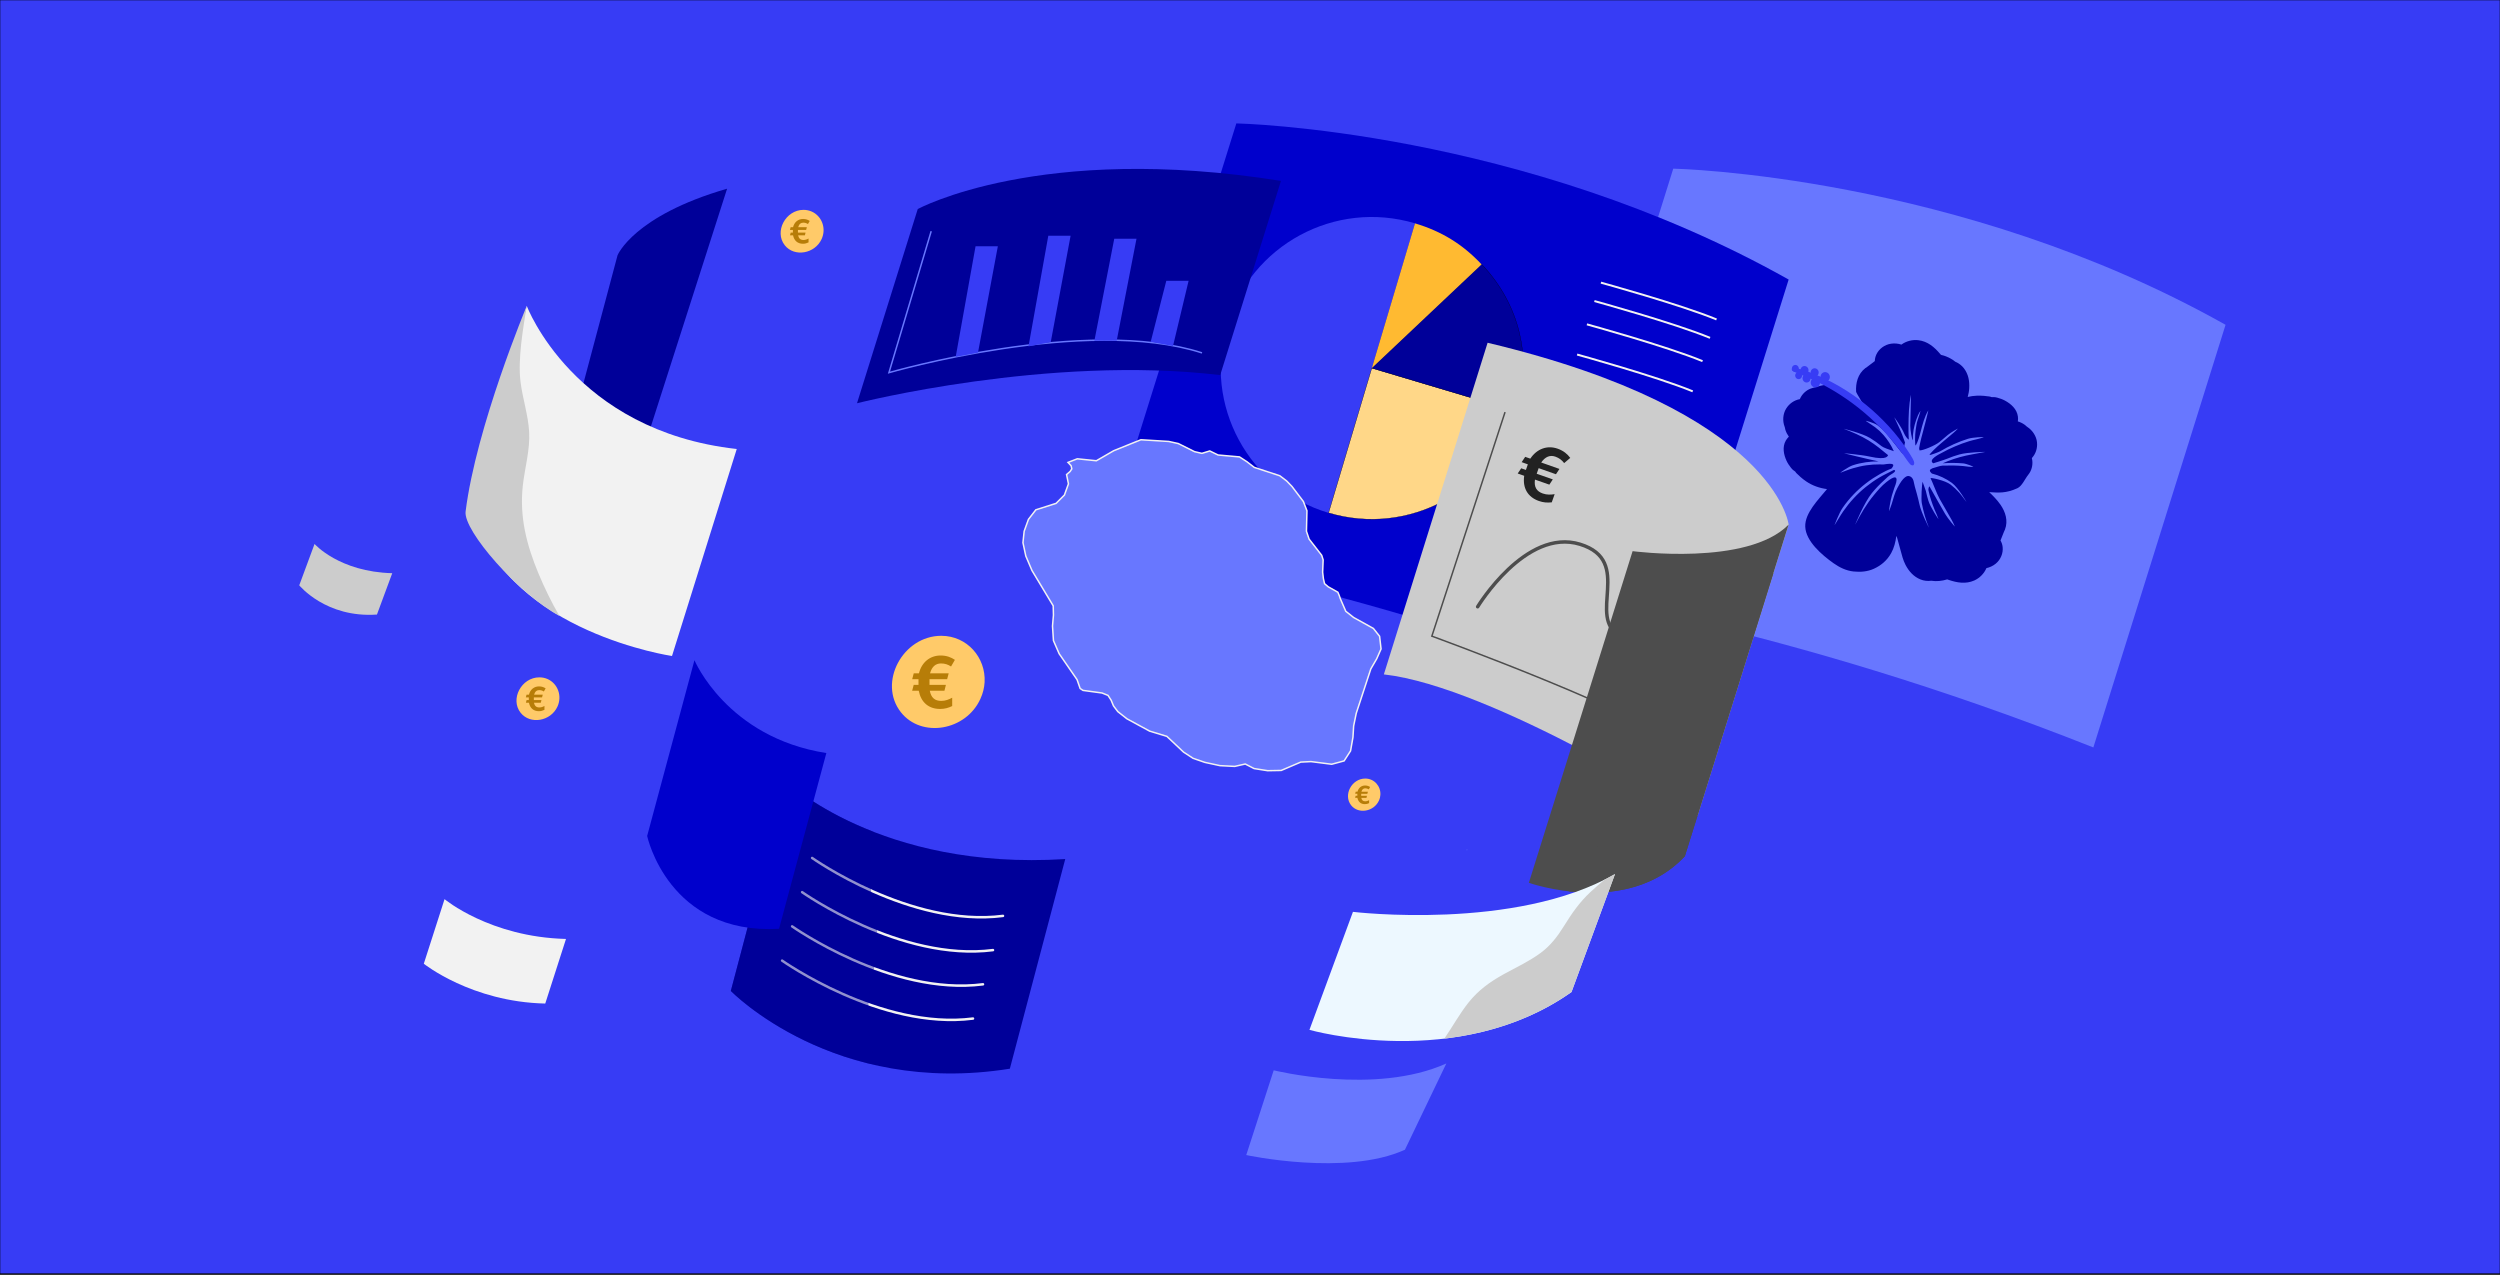
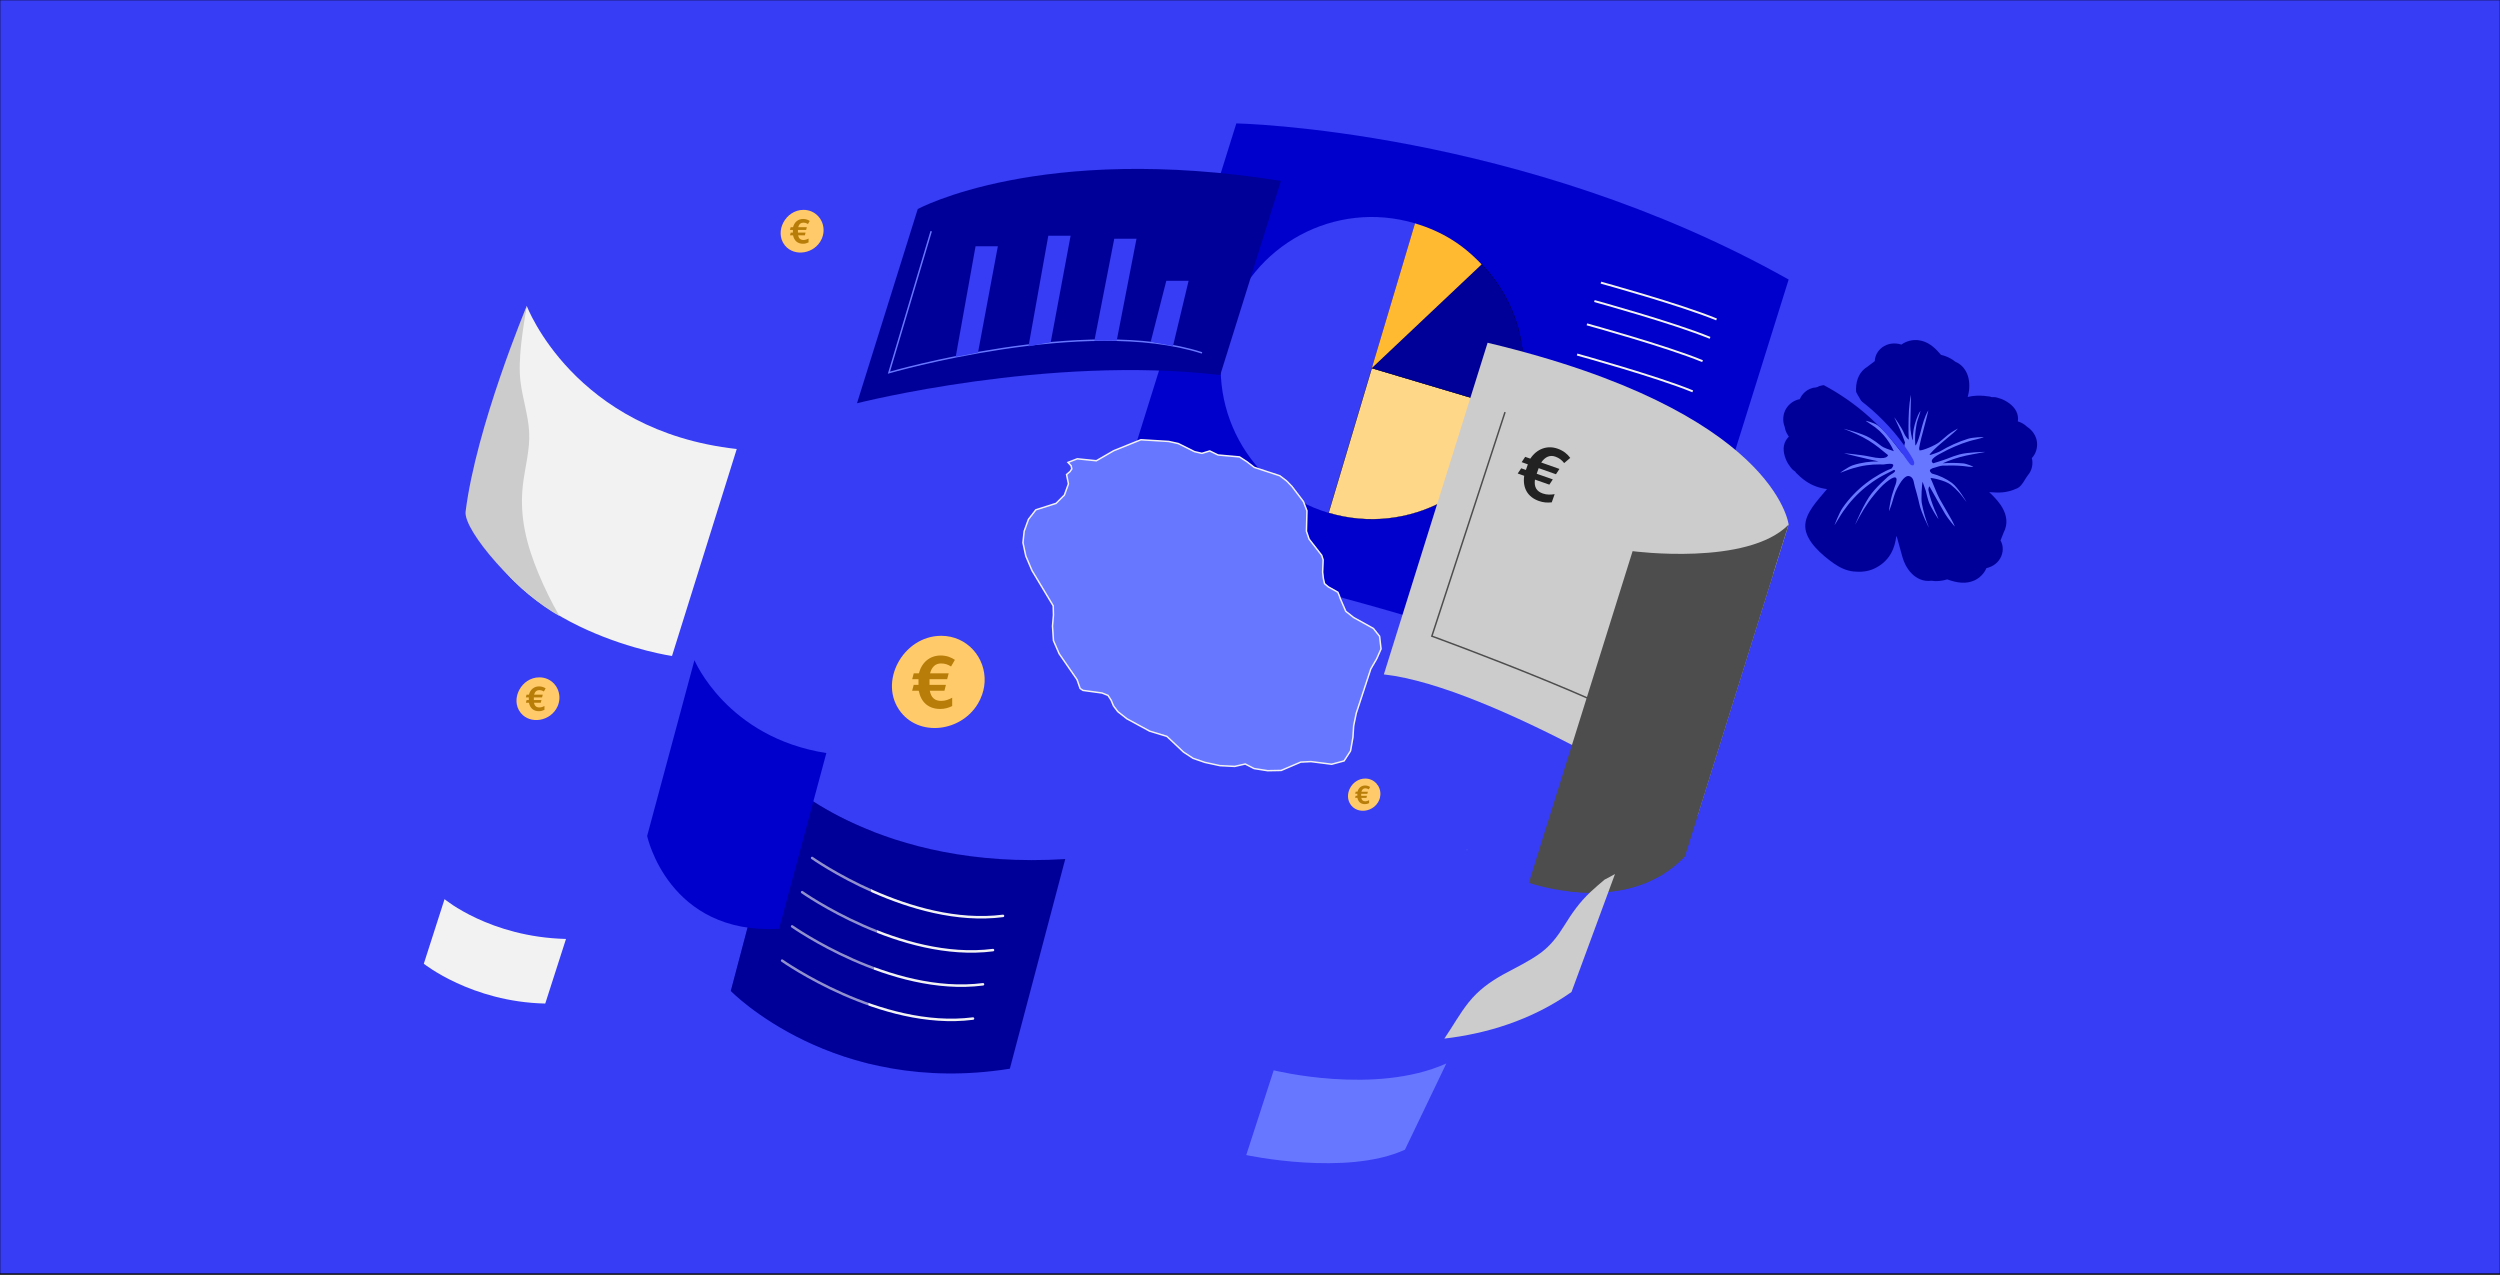
<svg xmlns="http://www.w3.org/2000/svg" version="1.1" id="Calque_1" x="0px" y="0px" viewBox="0 0 5000 2550.6" style="enable-background:new 0 0 5000 2550.6;" xml:space="preserve">
  <rect x="0" y="0" width="5000" height="2550.6" fill="#333333" stroke="none" />
  <style type="text/css">
	.st0{fill:#373CF5;stroke:#000000;stroke-miterlimit:10;}
	.st1{fill:#6877FF;}
	.st2{fill:#000099;}
	.st3{fill:#373CF5;}
	.st4{fill:#0000CC;}
	.st5{fill:#FFD788;stroke:#000000;stroke-width:0.5;stroke-miterlimit:10;}
	.st6{fill:#000099;stroke:#000000;stroke-width:0.5;stroke-miterlimit:10;}
	.st7{fill:#FFBA31;}
	.st8{fill:none;stroke:#F2F2F2;stroke-width:4;stroke-miterlimit:10;}
	.st9{fill:#FFCA69;}
	.st10{fill:#B77D08;}
	.st11{fill:#CCCCCC;}
	.st12{fill:none;stroke:#6877FF;stroke-width:3;stroke-miterlimit:10;}
	.st13{fill:#F2F2F2;}
	.st14{fill:none;stroke:#4D4D4D;stroke-width:3;stroke-miterlimit:10;}
	.st15{fill:none;stroke:#4D4D4D;stroke-width:7;stroke-linecap:round;stroke-linejoin:round;stroke-miterlimit:10;}
	.st16{fill:#222222;}
	.st17{fill:#6877FF;stroke:#373CF5;stroke-miterlimit:10;}
	.st18{fill:#4D4D4D;}
	.st19{fill:#EDF8FF;}
	.st20{fill:none;stroke:#F2F2F2;stroke-width:5;stroke-linecap:round;stroke-linejoin:round;stroke-miterlimit:10;}
	.st21{opacity:0.4;fill:#000099;enable-background:new    ;}
	.st22{display:none;}
	.st23{display:inline;}
	.st24{fill:none;stroke:#000000;stroke-width:6;stroke-linejoin:round;stroke-miterlimit:10;}
	.st25{fill:#6877FF;stroke:#F2F2F2;stroke-width:3;stroke-miterlimit:10;}
</style>
  <g id="Calque_1_8_">
    <g id="Calque_1_7_">
      <g id="Calque_1_6_">
        <g id="Calque_1_5_">
          <g id="Calque_1_4_">
            <g id="Calque_1_3_">
              <g id="Calque_1_2_">
                <g id="Calque_1_1_">
                  <g id="Calque_2_1_">
                    <rect class="st0" width="5000" height="2547.5" />
                  </g>
                </g>
              </g>
            </g>
          </g>
        </g>
      </g>
    </g>
    <g id="Calque_3">
      <g>
-         <path class="st1" d="M4186.7,1494.9l264.4-845.3c-534.9-300.8-1104.6-312.3-1104.6-312.3l-264.4,845.3     C3082.1,1182.6,3563.8,1247.7,4186.7,1494.9z" />
        <g>
          <path class="st2" d="M4063.7,916.1c7.6-8.1,11.5-19.5,10.3-31.5c-1.2-12.4-9.2-24.1-19.2-30.6c-0.3-0.2-0.6-0.4-0.9-0.6      c-1.3-1.3-2.8-2.6-4.3-3.7c-4.4-3.2-9.1-5.4-13.9-6.9c0.5-3.2,0.5-6.5,0.1-9.7c-2-15.1-13.9-25.4-25.9-31.9      c-5-2.7-10-4.4-15.4-5.9c-2.2-0.6-4.3-1-6.6-1.1c-1.9-0.1-3.9,0.3-5.8-0.1c-0.3,0-0.7,0-1,0.1c0.4-0.1,0.8-0.1,1.2-0.2      c-2-1.1-5.5-1.2-7.8-1.5c-2.2-0.3-4.5-0.6-6.7-0.8c-4.8-0.4-9.7-0.5-14.4-0.3c-6.1,0.2-12.1,1.1-18,2.5c1.5-5.7,2.7-11.4,3-17.2      c0.9-14.5-1.6-28.3-10.5-40c-4.5-5.9-10.4-10.3-17.1-13.1c-8.1-6.8-18.1-11.3-28.9-13.9c-0.7-0.8-1.4-1.6-2.1-2.4      c-11.2-13.1-24.5-24.7-43.2-26.9c-11.5-1.4-24.3,1.8-33.8,8.8c-6.5-2.1-13.6-2.9-20.7-1.8c-12.8,1.9-24,10.1-29.3,21.4      c-2,4.3-3.1,8.9-3.2,13.4c-5,3.8-10,7.6-15,11.4c-1.4,0.9-2.7,1.8-4,2.7c-15.1,11.7-19.4,30-18.4,47      c0.2,3.1,17.4,29.1,17.8,32.1c-13.7-11.2-46.8-45.2-71.6-46.2c-10.6-0.5-22.5,4-33.3,6.8c-9.5,2.4-18.1,9-23.3,17.9      c-0.9,1.5-1.6,2.9-2.2,4.4c-11,2-21.1,8.8-27.4,19.1c-6.6,10.7-7.3,24.7-3.1,35.7c0.1,0.3,0.3,0.7,0.4,1      c0.3,1.8,0.7,3.7,1.2,5.4c1.6,5.1,4,9.6,7,13.8c-2.3,2.3-4.3,4.9-6,7.7c-7.6,13.2-4.2,28.4,1.4,40.7c2.4,5.1,5.4,9.4,8.8,13.8      c1.4,1.8,2.8,3.4,4.6,4.8c1.5,1.2,3.3,2.1,4.6,3.5c0.3,0.2,0.6,0.4,0.9,0.5c-0.4-0.2-0.7-0.4-1.1-0.6c0.9,2.1,3.7,4.2,5.3,5.8      c1.6,1.6,3.2,3.1,4.9,4.6c3.6,3.2,7.5,6.1,11.4,8.8c12.3,8.4,26.7,13.4,41.5,15.3c-17.3,21.2-44.5,47.9-43.5,75.1      c1,29.2,33.5,56.8,56.5,73.1c12,8.5,25.5,15.1,40.2,16.6c13.6,1.4,27.8,0.4,40.6-5.5c14.7-6.7,26.4-16.8,34.5-31.2      c5.9-10.5,8.8-22.5,10.4-34.5c0.5,1.3,1.1,2.7,1.6,4l6.3,22.9c2.9,10.6,5.4,21.5,10.5,31.2c6.8,12.9,16.2,23.5,29.9,29      c6.9,2.8,14.3,3.6,21.5,2.6c10.5,1.7,21.4,0.5,31.9-2.7c1,0.3,2,0.7,3,1c16.5,5.6,33.9,8.8,51.1,1.2      c10.6-4.7,19.8-13.9,24.3-24.7c6.7-1.5,13.1-4.4,18.6-8.9c9.9-8.1,15.2-20.8,13.9-33.3c-0.5-4.7-2-9.2-4.3-13.1      c2.3-5.8,4.6-11.6,6.9-17.4c0.7-1.4,1.4-2.9,2-4.4c6.8-17.7,0.9-35.6-8.9-49.7c-6.4-9.2-14.4-17.5-22.6-25.2      c18.2,1.1,33.3,2.7,56.3-7.8c9.6-4.4,15.1-18.8,22.1-27.4c6.1-7.5,9-17.9,7.8-28.1C4064.4,919.3,4064.1,917.6,4063.7,916.1z" />
          <path class="st1" d="M3918.9,908.9c-8.4,2.4-16.7,5.2-24.8,8.6c-6.9,2.8-27.5,9.1-27.6,9.1c-11.5-7.3,13.6-19,16.5-20.6      c8.7-4.9,17.8-9.3,27-13.2c9.2-4,18.7-7.4,28.3-10.4c9.5-2.9,19.7-4.4,29-7.9c2.3-0.9-21.6,0-31.1,3      c-9.8,3.1-19.4,6.7-28.7,10.9c-9.2,4.1-18,8.8-26.6,13.9c-3.2,1.9-19.9,8-21.4,7.7c-2.6-0.6,15.3-17.4,23.1-23.8      c5.6-4.7,11.3-9.4,16.9-14.2c5.5-4.7,11.2-9.2,16.1-14.6c1-1.1-13.9,7.5-19.7,12.3c-5.6,4.7-11.2,9.5-16.8,14.2      c-7.9,6.7-34.6,18-40.2,16.8c-0.2-1.5-0.4-3-0.6-4.4c0.5-2.9,0.9-5.9,1.6-8.6c1.7-7.8,3.6-15.6,5.8-23.3      c4-14.3,11.5-44.5,10.9-43.6c-7.7,12.8-11.5,28.1-15.2,42.4c-1.9,7.5-5.5,20.3-9.6,27.3c-2.3,3.9-1.9-22.5-0.5-30      c1.2-6.5,1.6-13.5,3.8-19.7c2.2-6.2,6.5-19.9,5.9-19c-4,5.2-6.4,11.8-8.6,17.9c-2.2,6.3-3.9,12.8-5.1,19.3      c-1.3,7.3-1.8,14.5-1.7,21.7c-1.5-1.1-5.2-20.1-5-29.2c0.4-20.6,1.6-62.9,1.3-61.8c-4.3,20.4-4.7,41.9-4.9,62.7      c-0.1,8.9,0.1,17.8,0.6,26.6c-1.6,0.3-7.6-7.5-9.4-12.2c-4.5-11.6-20.3-33.6-19.6-32.1c5.2,11.3,10.8,22.3,15.4,33.8      c2.2,5.5,4.2,11,6.1,16.6c-0.3,0.7-0.5,1.4-0.6,2.1c-1.3,6.8-2.6,13.6-3.9,20.4c-1.7-0.7-23.9-30.3-33.7-41.4      c-5.1-5.8-10.8-11.2-17.1-15.8c-6.3-4.7-24.9-9.8-23.1-8.5c6.1,4.4,12.6,8,18.6,12.6c6.1,4.6,11.7,9.8,16.7,15.5      c8.5,9.6,15.5,20.7,20.7,32.4c-9.4-3.1-21.1-7.2-24.6-10.1c-7.3-6-15-11.4-23-16.3c-15.8-9.6-54.2-19-52.4-18.3      c17.3,6.6,34.1,13.7,49.9,23.5c13.8,8.5,26.2,18.8,38.6,29.1c-0.9-0.2,1.1,11.4-37.2,2.8c-16.6-3.7-52.6-6.9-50.5-6.4      c16.4,3.9,32.7,8.2,49.1,11.8c6.6,1.5,13.1,2.9,19.7,4.3c-8.5,0-17,0.5-25.4,1.7c-9.1,1.4-18.2,3.3-26.9,6.3      c-8.8,3.1-25.7,15.2-24.2,14.7c8.5-3,16.6-6.5,25.3-9c8.7-2.5,17.6-4.7,26.6-5.9c9-1.3,18.1-1.9,27.2-1.8c2.3,0,4.5,0.1,6.8,0.2      c21.8-3.6,23.1,0,16.2,8.2c-7.8,2.7-15.2,6.6-22.4,10.6c-9.9,5.6-19.5,11.8-28.5,18.8c-17.9,13.8-33.8,30.4-46.7,49      c-7.2,10.4-16.8,35.7-16.1,34.6c5.9-9.1,11.1-18.6,17.3-27.5c6.3-9.1,13.2-17.8,20.8-26c15-16.3,32.5-30.4,51.6-41.8      c9.4-5.6,19.5-10,29.1-15.1c0.8,0.4,7.3,1.5-6,9.2c-5,2.9-9.1,7.3-13.4,11.2c-9,8.1-17.3,16.8-24.9,26.1      c-15.1,18.4-34.1,64.2-33.3,62.9c10.9-20.9,22.6-41.3,37.8-59.5c7.5-9,15.2-18.1,24.4-25.4c33.1-26.4,16.4,10.2,16.2,11.1      c-1.6,5.1-3.3,10.2-4.9,15.3c-3.1,10.1-6.5,32.8-5.9,31.5c4.5-9.9,7.4-20.7,10.5-31.1c1.5-5.2,3.9-10.7,6.4-15.4      c12-23.1,19.6-24.2,22.8-23.6c10.8,1.9,9.9,15.4,12,21.2c0.7,1.9,7.3,25.6,8.9,34.1c3.3,17,19.9,49.4,19.2,47.6      c-6.4-15.7-11.1-32.3-14.2-48.9c-1.5-8,0-38.7,1.8-42.6c0.4,2.5,5.8,15.9,6.3,18.3c1.4,6.7,3.2,13.4,5.2,20      c4,12.8,20.5,37.9,20,36.2c-2-6.3-5-12.3-7.6-18.5c-2.6-6.3-5-12.8-7.1-19.3c-2.1-6.5-3.9-13.1-5.3-19.8c-0.5-2.3,0.9-7.3,2-7.8      c0.1,0.2,0.3,0.5,0.4,0.7c5.2,9.3,10.3,18.5,15.6,27.7c5.1,9,10.3,18,15.5,27c5.2,8.9,19.9,26.4,19.2,24.7      c-3.9-9.6-9.4-18.4-14.5-27.4c-5.2-9.2-10.5-18.4-15.8-27.6c-5.2-9-15.6-36.9-18.2-41.4c-1-1.7,29.2,4.3,40.2,12.9      c6.2,4.8,11.8,10.1,17,15.9c5.3,5.9,9.7,12.4,14.6,18.7c0.9,1.2-16.4-28.7-29-38c-12.2-8.9-25.6-15.1-40.2-18.8      c-0.1-1.2-12.3-7.8,7-12.2c1-0.2,9.8-3.4,14.6-3.6c7-0.2,14.1-0.3,21.1-0.2c6.8,0.1,13.6,0.5,20.4,1.1      c6.4,0.6,13.2,2.1,19.6,1.6c2-0.2-13.6-6.5-20.2-7c-6.8-0.5-13.6-0.9-20.4-0.9c-6.6,0-13.2,0.2-19.7,0.7c-0.3,0-0.5,0-0.8,0.1      c3.3-1.4,6.6-2.9,9.9-4.2c8-3.1,16.1-5.8,24.3-8.1c16.7-4.7,33.9-7,50.8-10.4C3971.3,903.6,3935.5,904.2,3918.9,908.9z" />
          <g>
            <g>
              <path class="st3" d="M3585.4,741.8c9,4.9,18.6,8.5,27.9,12.4c9.5,4,18.9,8.3,28.2,13c17.9,9.1,35.3,19.6,51.9,31.1        c33.8,23.4,64,51,90.7,82.8c7.4,8.8,14.5,17.9,21.4,27.2c3.5,4.8,6.7,9.8,10.3,14.5c1.8,2.3,3.6,5.1,5.9,6.9        c1.1,0.8,4.5,1.9,5.6,0.3c2.9-4.5-0.4-9.8-2.7-14c-2.6-4.7-5.7-9.3-8.6-13.8c-5.7-8.9-11.8-17.5-18.3-25.8        c-13.2-16.9-27.6-32.4-43.1-47c-30.5-28.7-64.9-52.7-102.2-70.7c-10.5-5.1-21.2-9.7-32-13.8c-10.8-4.1-22.1-8.1-33.6-9.2        C3583,735.3,3582.5,740.2,3585.4,741.8z" />
              <path class="st3" d="M3584.4,740.1c1.7,3.6,5.8,5.2,9.3,3.5c3.5-1.7,4.9-6,3.3-9.6c-1.7-3.6-5.8-5.2-9.3-3.5        C3584.2,732.2,3582.8,736.5,3584.4,740.1z" />
              <path class="st3" d="M3591,754.2c1.6,3.6,5.7,5.1,9.2,3.5c3.4-1.7,4.9-5.9,3.2-9.5c-1.6-3.6-5.7-5.1-9.2-3.5        C3590.8,746.4,3589.3,750.7,3591,754.2z" />
              <path class="st3" d="M3601.8,743.9c1.9,4.2,6.7,6,10.7,4.1c4-1.9,5.7-6.9,3.8-11.1s-6.7-6-10.7-4.1        C3601.6,734.8,3599.9,739.7,3601.8,743.9z" />
              <path class="st3" d="M3605.9,760.2c1.9,4.2,6.7,6,10.7,4.1c4-1.9,5.7-6.9,3.8-11.1c-1.9-4.2-6.7-6-10.7-4.1        C3605.6,751,3603.9,756,3605.9,760.2z" />
              <path class="st3" d="M3622.3,769.3c2.2,4.8,7.8,6.9,12.4,4.7c4.6-2.2,6.6-8,4.4-12.8s-7.8-6.9-12.4-4.7        C3622.1,758.7,3620.1,764.5,3622.3,769.3z" />
              <path class="st3" d="M3642,757.9c2.2,4.8,7.8,6.9,12.4,4.7c4.6-2.2,6.6-8,4.4-12.8c-2.2-4.8-7.8-6.9-12.4-4.7        C3641.8,747.3,3639.8,753.1,3642,757.9z" />
              <path class="st3" d="M3622.1,748.4c1.9,4.2,6.7,6,10.7,4.1s5.7-6.9,3.8-11.1c-1.9-4.2-6.7-6-10.7-4.1        C3621.9,739.3,3620.2,744.3,3622.1,748.4z" />
            </g>
          </g>
        </g>
        <path class="st4" d="M3312.9,1404.4l264.4-845.3c-534.9-300.8-1104.6-312.3-1104.6-312.3l-264.4,845.3     C2208.3,1092.2,2690,1157.2,3312.9,1404.4z" />
        <g>
          <g>
            <g>
              <path class="st3" d="M2743.6,736.2l-86.4,289.6c-159.9-47.7-250.9-216-203.1-376c47.8-160,216-250.9,376-203.1l0,0        L2743.6,736.2z" />
            </g>
          </g>
          <g>
            <g>
              <path class="st5" d="M2743.6,736.2l289.6,86.4c-47.7,159.9-216,250.9-376,203.1l0,0L2743.6,736.2L2743.6,736.2z" />
            </g>
          </g>
          <g>
            <g>
              <path class="st6" d="M2743.6,736.2l219.7-207.7c76.4,80.7,101.7,187.5,69.9,294.1L2743.6,736.2z" />
            </g>
          </g>
          <g>
            <g>
              <path class="st7" d="M2743.6,736.2l86.4-289.5c53.2,15.9,95.1,41.6,133.2,82.1L2743.6,736.2z" />
            </g>
          </g>
        </g>
        <path class="st8" d="M3188.8,602.1c0,0,159.2,43.8,231.3,73.6" />
        <path class="st8" d="M3154.2,709.1c0,0,159.2,43.8,231.3,73.6" />
        <path class="st8" d="M3173.8,648.7c0,0,159.2,43.8,231.3,73.6" />
        <path class="st8" d="M3201.8,565.3c0,0,159.2,43.8,231.3,73.6" />
        <g>
          <path class="st9" d="M1118.8,1397.6c-0.3,5.1-1.5,10.3-3.8,15.4c-13.4,29.7-54.7,36.7-73.8,12.5c-21.5-27.3,1.7-70.8,37.5-70.8      C1102.9,1354.6,1120.1,1375,1118.8,1397.6z" />
          <g>
            <path class="st10" d="M1078.7,1414.9c3.9,0,7.2-1.3,10.2-3v7.8c-3.6,1.7-6.9,2.7-11.2,2.7c-10.6,0-17.7-6.1-19.8-16.9h-6.1       l1.4-5.4h4.4v-5.3h-5.9l1.4-5.5h4.8c2.6-10.4,10.4-16.5,20.1-16.5c5.6,0,9.7,1.6,13.3,4l-3.6,6.2c-3-1.9-5.7-2.8-9.3-2.8       c-4.8,0-8.5,2.8-10.2,9.1h17.3l-1.4,5.5h-16.4v5.3h15.2l-1.3,5.4H1068C1069.3,1412.1,1072.8,1414.9,1078.7,1414.9z" />
          </g>
        </g>
        <g>
          <path class="st9" d="M1647.1,462.6c-0.3,5.1-1.5,10.3-3.8,15.4c-13.4,29.7-54.7,36.7-73.8,12.5c-21.5-27.3,1.7-70.8,37.5-70.8      C1631.2,419.7,1648.4,440,1647.1,462.6z" />
          <g>
            <path class="st10" d="M1606.9,480c3.9,0,7.2-1.3,10.2-3v7.8c-3.6,1.7-6.9,2.7-11.2,2.7c-10.6,0-17.7-6.1-19.8-16.9h-6.1       l1.4-5.4h4.4v-5.3h-5.9l1.4-5.5h4.8c2.6-10.4,10.4-16.5,20.1-16.5c5.6,0,9.7,1.6,13.3,4l-3.6,6.2c-3-1.9-5.7-2.8-9.3-2.8       c-4.8,0-8.5,2.8-10.2,9.1h17.3l-1.4,5.5h-16.4v5.3h15.2l-1.3,5.4h-13.6C1597.6,477.1,1601.1,480,1606.9,480z" />
          </g>
        </g>
        <path class="st11" d="M2767.7,1348.8l207.5-663.3c576.2,137.3,602.1,363.7,602.1,363.7l-182.4,582.9     C3394.9,1632.1,2985,1373.1,2767.7,1348.8z" />
        <path class="st2" d="M2440.4,750.2l121.5-388.4c-481.6-77.1-726.4,56.3-726.4,56.3L1714,806.5     C1714,806.5,2097,709.2,2440.4,750.2z" />
        <path class="st12" d="M1862.4,462.4l-84.5,282.9c0,0,394.2-114.6,626.1-39.5" />
        <polygon class="st3" points="1956,705.2 1911.4,713.7 1951.1,492.5 1995.7,492.5    " />
        <polygon class="st3" points="2101.5,684.2 2057,692.7 2096.6,471.5 2141.2,471.5    " />
        <polygon class="st3" points="2233.4,681.4 2188.8,681.4 2228.5,477.5 2273,477.5    " />
        <polygon class="st3" points="2346,692.1 2301.4,683.6 2332.6,561.6 2377.2,561.6    " />
        <path class="st13" d="M1090.5,2007.1l41.5-129.2c-152.2-3.8-242.9-79.6-242.9-79.6l-41.5,129.2     C847.6,1927.4,942.9,2003.9,1090.5,2007.1z" />
-         <path class="st11" d="M753.9,1229.1l30.6-82.7c-106.4-2.7-155.4-58.5-155.4-58.5l-30.6,82.7     C598.5,1170.6,651.7,1236.3,753.9,1229.1z" />
-         <path class="st2" d="M1235.1,510.5c0,0,32-79,219.1-133.1L1278,927.1c0,0-152,25.5-151-10.9L1235.1,510.5z" />
        <path class="st13" d="M1473.5,898L1344,1312c0,0-319.4-46.7-394.3-274.3l103.8-426C1053.5,611.7,1147.2,861.7,1473.5,898z" />
        <path class="st11" d="M1076.8,1146.6c-23.7-57.1-38-112.9-31.2-175c3.9-35.9,14.8-71.8,12.7-108.1c-2-33.7-13-66.1-17.2-99.5     c-5.8-45.4,5.1-107.2,12.4-152.2c0,0-101.1,241.7-122.3,411.3c-4.8,38.2,105.1,164.2,187.6,208.8     C1102.9,1204.5,1089,1175.8,1076.8,1146.6z" />
        <path class="st14" d="M3010.1,824.2l-146.4,448.1c0,0,460.2,168,484.4,221.2" />
-         <path class="st15" d="M2955.3,1213.5c0,0,96-158.4,204.8-125s11,147,80.9,183.8s240.3-125.4,240.3-125.4" />
        <g>
          <path class="st16" d="M3085.6,987c8.2,2.9,16.2,2.5,23.7,1.3l-5.8,16.4c-8.9,0.9-16.6,0.5-25.7-2.7      c-22.5-7.9-32.9-26.1-29.4-50.4l-13-4.6l7-10.4l9.4,3.3l3.9-11.2l-12.4-4.4l7.1-10.6l10.2,3.6c13.3-20,34.2-27.2,54.8-19.9      c11.8,4.2,19.4,10.7,25.1,18.4l-12.2,10.4c-4.8-6.2-10-10.2-17.6-12.9c-10.2-3.6-20-0.3-28.3,11.7l36.5,12.9l-7,10.6l-34.6-12.2      l-3.9,11.2l32.2,11.3l-6.9,10.5l-28.8-10.1C3067.8,974.1,3073.2,982.7,3085.6,987z" />
        </g>
      </g>
    </g>
    <g id="Calque_6">
      <g>
        <path class="st9" d="M1969.2,1364.4c-0.6,11-3.3,22.2-8.3,33.1c-28.8,64.1-118,79.3-159.2,26.9c-46.4-59,3.8-152.8,80.9-152.8     C1934.7,1271.7,1971.9,1315.7,1969.2,1364.4z" />
        <g>
          <path class="st10" d="M1882.5,1401.8c8.4,0,15.5-2.9,21.9-6.4v16.7c-7.7,3.7-14.9,5.8-24.2,5.8c-22.9,0-38.2-13.2-42.7-36.4      h-13.2l3.1-11.7h9.6v-11.4h-12.6l3.1-11.8h10.4c5.6-22.4,22.4-35.6,43.3-35.6c12,0,21,3.6,28.6,8.7l-7.7,13.3      c-6.4-4.1-12.3-6.1-20.1-6.1c-10.4,0-18.2,6.1-21.9,19.7h37.3l-3.1,11.8h-35.3v11.4h32.8l-2.9,11.7h-29.3      C1862.3,1395.7,1869.9,1401.8,1882.5,1401.8z" />
        </g>
      </g>
      <g>
        <path class="st9" d="M2760.8,1589.5c-0.2,3.8-1.1,7.8-2.9,11.6c-10.1,22.4-41.3,27.7-55.7,9.4c-16.2-20.6,1.3-53.4,28.3-53.4     C2748.7,1557.1,2761.7,1572.5,2760.8,1589.5z" />
        <g>
          <path class="st10" d="M2730.5,1602.6c2.9,0,5.4-1,7.7-2.2v5.9c-2.7,1.3-5.2,2-8.5,2c-8,0-13.4-4.6-14.9-12.7h-4.6l1.1-4.1h3.4      v-4h-4.4l1.1-4.1h3.6c2-7.8,7.8-12.4,15.2-12.4c4.2,0,7.3,1.2,10,3l-2.7,4.7c-2.2-1.4-4.3-2.1-7-2.1c-3.6,0-6.4,2.1-7.7,6.9h13      l-1.1,4.1h-12.3v4h11.5l-1,4.1h-10.3C2723.4,1600.5,2726.1,1602.6,2730.5,1602.6z" />
        </g>
      </g>
    </g>
    <g>
      <path class="st17" d="M2934.5,1698.7c-0.5-0.5-1.7-0.5-2,0.2c-0.1,0.3-0.1,0.8,0.5,1.4c0.2,0.2,0.5,0.3,0.8,0.3    c0.5,0,0.9-0.3,1.1-0.7c0.2-0.3,0.2-0.6,0-0.9C2934.8,1698.9,2934.7,1698.8,2934.5,1698.7z" />
    </g>
    <g id="Calque_5">
      <path class="st18" d="M3369.7,1712.5l207.5-663.3c-82.1,83.7-312,53.1-312,53.1l-207.5,663.3    C3057.7,1765.6,3254.5,1835.5,3369.7,1712.5z" />
      <path class="st18" d="M3496.8,1198.6c-26,25-142.8,307.8-187.3,363.8c-22.2,28-49.9,49.3-74.1,75.1    c-22.3,23.8-38.9,52.1-55.3,80.1c-13.3,22.6-26.8,45.1-42.8,65.1c67.6,7.9,164.3,2.6,232.4-70.2l177.3-566.8    C3531.4,1164.2,3514.3,1181.7,3496.8,1198.6z" />
      <g>
-         <path class="st19" d="M3143,1984.1l87-236c-199.1,114.7-524.1,75.6-524.1,75.6l-87,236C2618.8,2059.7,2916,2144.5,3143,1984.1z" />
        <path class="st11" d="M3180.7,1784.2c-21.7,20.3-37.2,42.7-52.7,67.8c-12.9,20.9-27.2,39.5-47.1,54.1     c-22.9,16.7-48.5,28.7-73.3,42.2c-27,14.8-51,32.2-70.3,56.4c-18.2,22.8-32.1,48.5-48.6,72.5c82.5-9.7,172.9-35.7,254.3-93.2     l87-236c-6.8,3.9-13.7,7.6-20.8,11.2C3199.6,1767.4,3189.9,1775.5,3180.7,1784.2z" />
        <path class="st1" d="M2809.9,2299.4l82.8-172.5c-142.6,64.3-345.3,13.7-345.3,13.7l-54.9,169.5     C2492.4,2310.2,2692.9,2353.1,2809.9,2299.4z" />
      </g>
      <path class="st2" d="M2019.7,2137.4l110.8-419.3c-370.5,23.5-558.1-155.5-558.1-155.5l-110.8,419.3    C1461.7,1981.8,1667,2193.9,2019.7,2137.4z" />
      <path class="st20" d="M1624.2,1715.9c0,0,197.2,139.7,381.8,115.9" />
      <path class="st20" d="M1564.2,1921.2c0,0,197.2,139.7,381.8,115.9" />
      <path class="st20" d="M1584.2,1852.7c0,0,197.2,139.7,381.8,115.9" />
      <path class="st20" d="M1604.2,1784.3c0,0,197.2,139.7,381.8,115.9" />
      <path class="st21" d="M1739.5,2074.3c-8-46.7-1.1-93.1,8.9-138.9c5.5-25.2,8.6-49,5.6-74.8c-2.7-23.3-8.6-46-11-69.3    c-4.6-42.8-0.5-85.8,1.9-128.6c-114.6-45-172.4-100.1-172.4-100.1l-110.8,419.3c0,0,104.2,107.5,291.5,149    C1747.7,2112.2,1742.8,2093.5,1739.5,2074.3z" />
      <path class="st4" d="M1558.1,1857.6l94.6-351.5c-199.1-31.1-263.8-185.7-263.8-185.7l-94.6,351.5    C1294.3,1671.9,1336.5,1870.1,1558.1,1857.6z" />
    </g>
  </g>
  <g id="Calque_2_6_" class="st22">
    <g id="Calque_2_4_" class="st23">
      <g id="Calque_2_5_">
        <g id="Calque_2_3_">
          <g id="Calque_2_2_">
            <g>
              <rect y="-2.1" class="st24" width="5000" height="2550.6" />
              <rect x="1710.5" y="-2.1" class="st24" width="1579" height="2550.6" />
              <rect y="580" class="st24" width="5000" height="1383.3" />
              <line class="st24" x1="11" y1="1529.7" x2="5000" y2="1529.7" />
              <rect y="-2.1" class="st24" width="5000" height="2547.5" />
            </g>
          </g>
        </g>
      </g>
    </g>
  </g>
  <polygon class="st25" points="2746.8,1256.9 2707.3,1235 2691.6,1222.6 2680.6,1197.3 2678.7,1191.6 2675.8,1184.5 2656.3,1173.5   2649.1,1167.3 2646.8,1157.3 2645.3,1144.4 2646.3,1119.7 2643.4,1110.6 2618.2,1078.2 2612.9,1062.5 2613.9,1021.5 2606.7,1002.9   2583.9,972.9 2573.4,962 2559.6,951.5 2508.6,934.8 2493.8,923.4 2479,913.8 2436.2,910 2419.5,901.9 2403.8,906.7 2389,903.3   2356.6,887.1 2337.5,882.9 2281.8,879.5 2227.5,901.4 2192.7,921.5 2154.6,917.6 2136,924.8 2142.2,931.5 2143.6,937.7   2140.3,942.9 2133.1,949.1 2136.9,967.7 2128.8,990.1 2112.2,1006.7 2071.7,1019.6 2056.9,1038.7 2048.3,1062.5 2045.9,1085.4   2051.6,1112 2064,1141.1 2106.4,1211.6 2106.9,1230.2 2105,1252.1 2106.9,1281.2 2118.3,1307.4 2154.1,1359.3 2160.3,1377   2166,1380.8 2204.1,1386 2216,1390.8 2222.2,1400.3 2227,1411.8 2235.6,1423.2 2253.7,1437.5 2299.4,1462.3 2333.7,1472.7   2367.1,1504.2 2386.1,1516.6 2409.5,1524.7 2440,1531.3 2469.5,1532.8 2490.5,1528 2508.1,1537.1 2535.3,1541.4 2562.4,1540.9   2601.5,1524.2 2622,1523.2 2663.4,1528.5 2688.2,1521.8 2701.1,1501.8 2705.9,1474.6 2707.3,1451.8 2712.5,1426.5 2741.6,1337.9   2753.5,1317.4 2762.1,1297.9 2759.2,1272.6 " />
</svg>